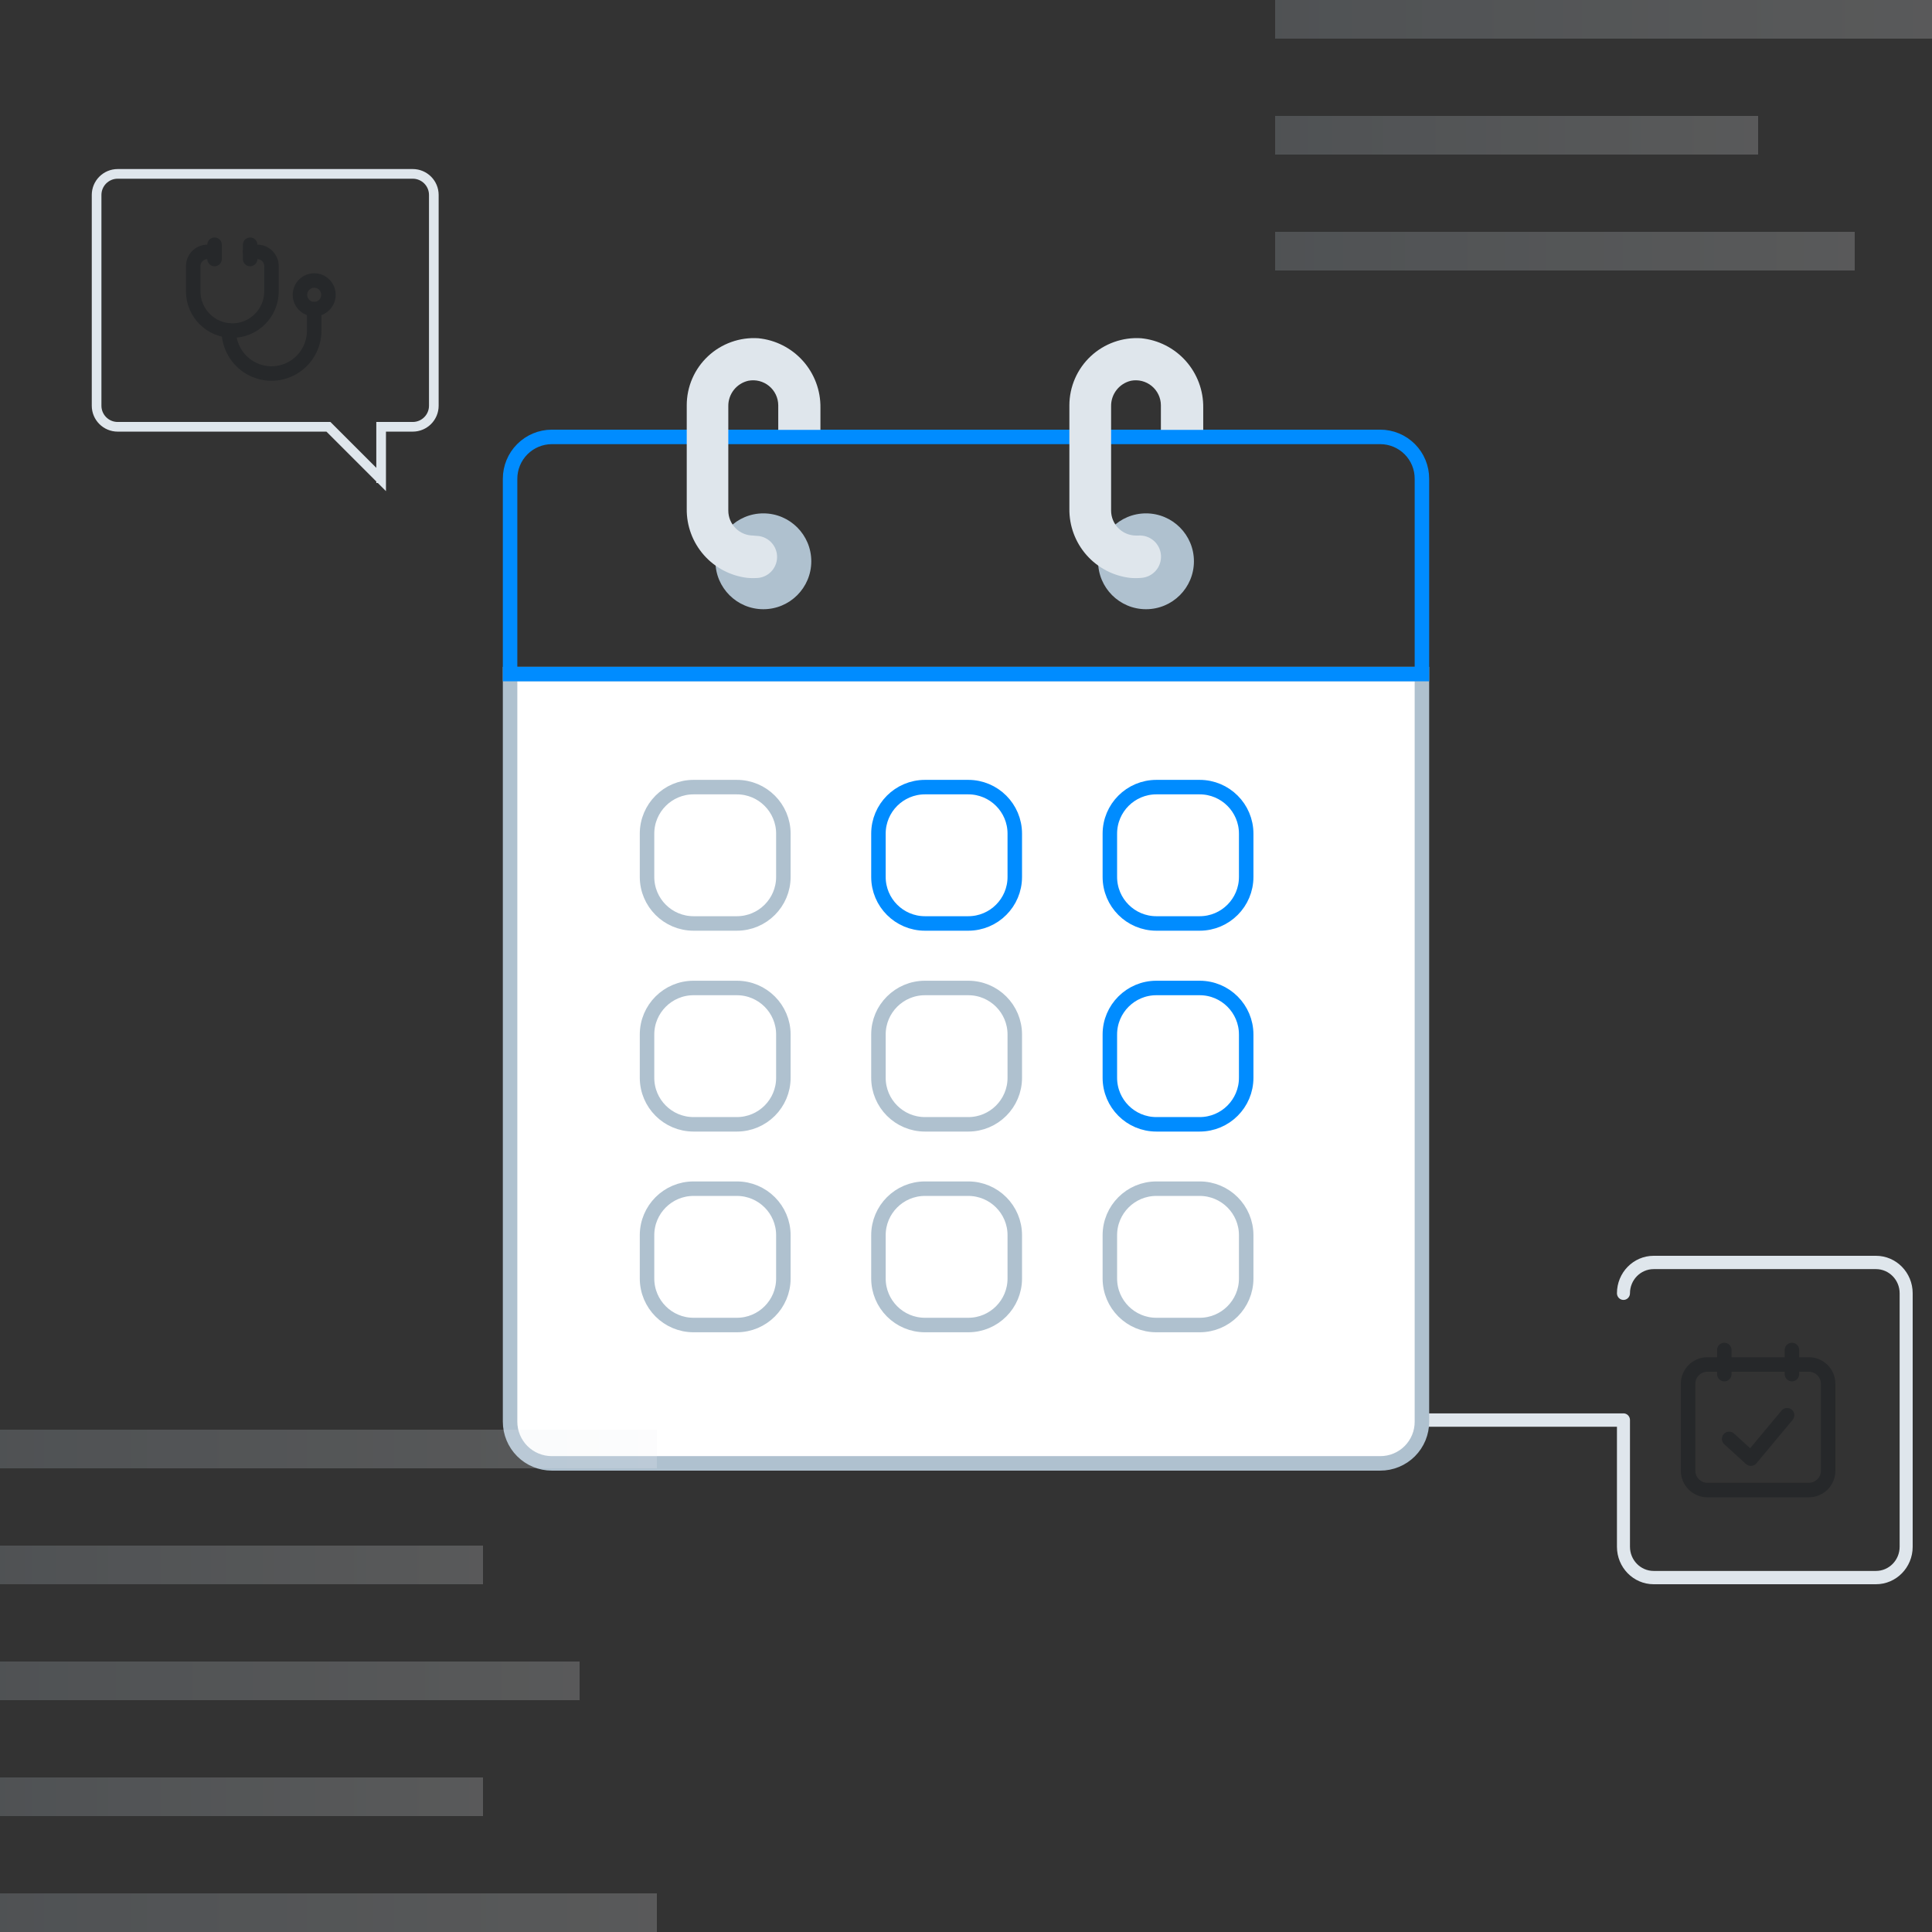
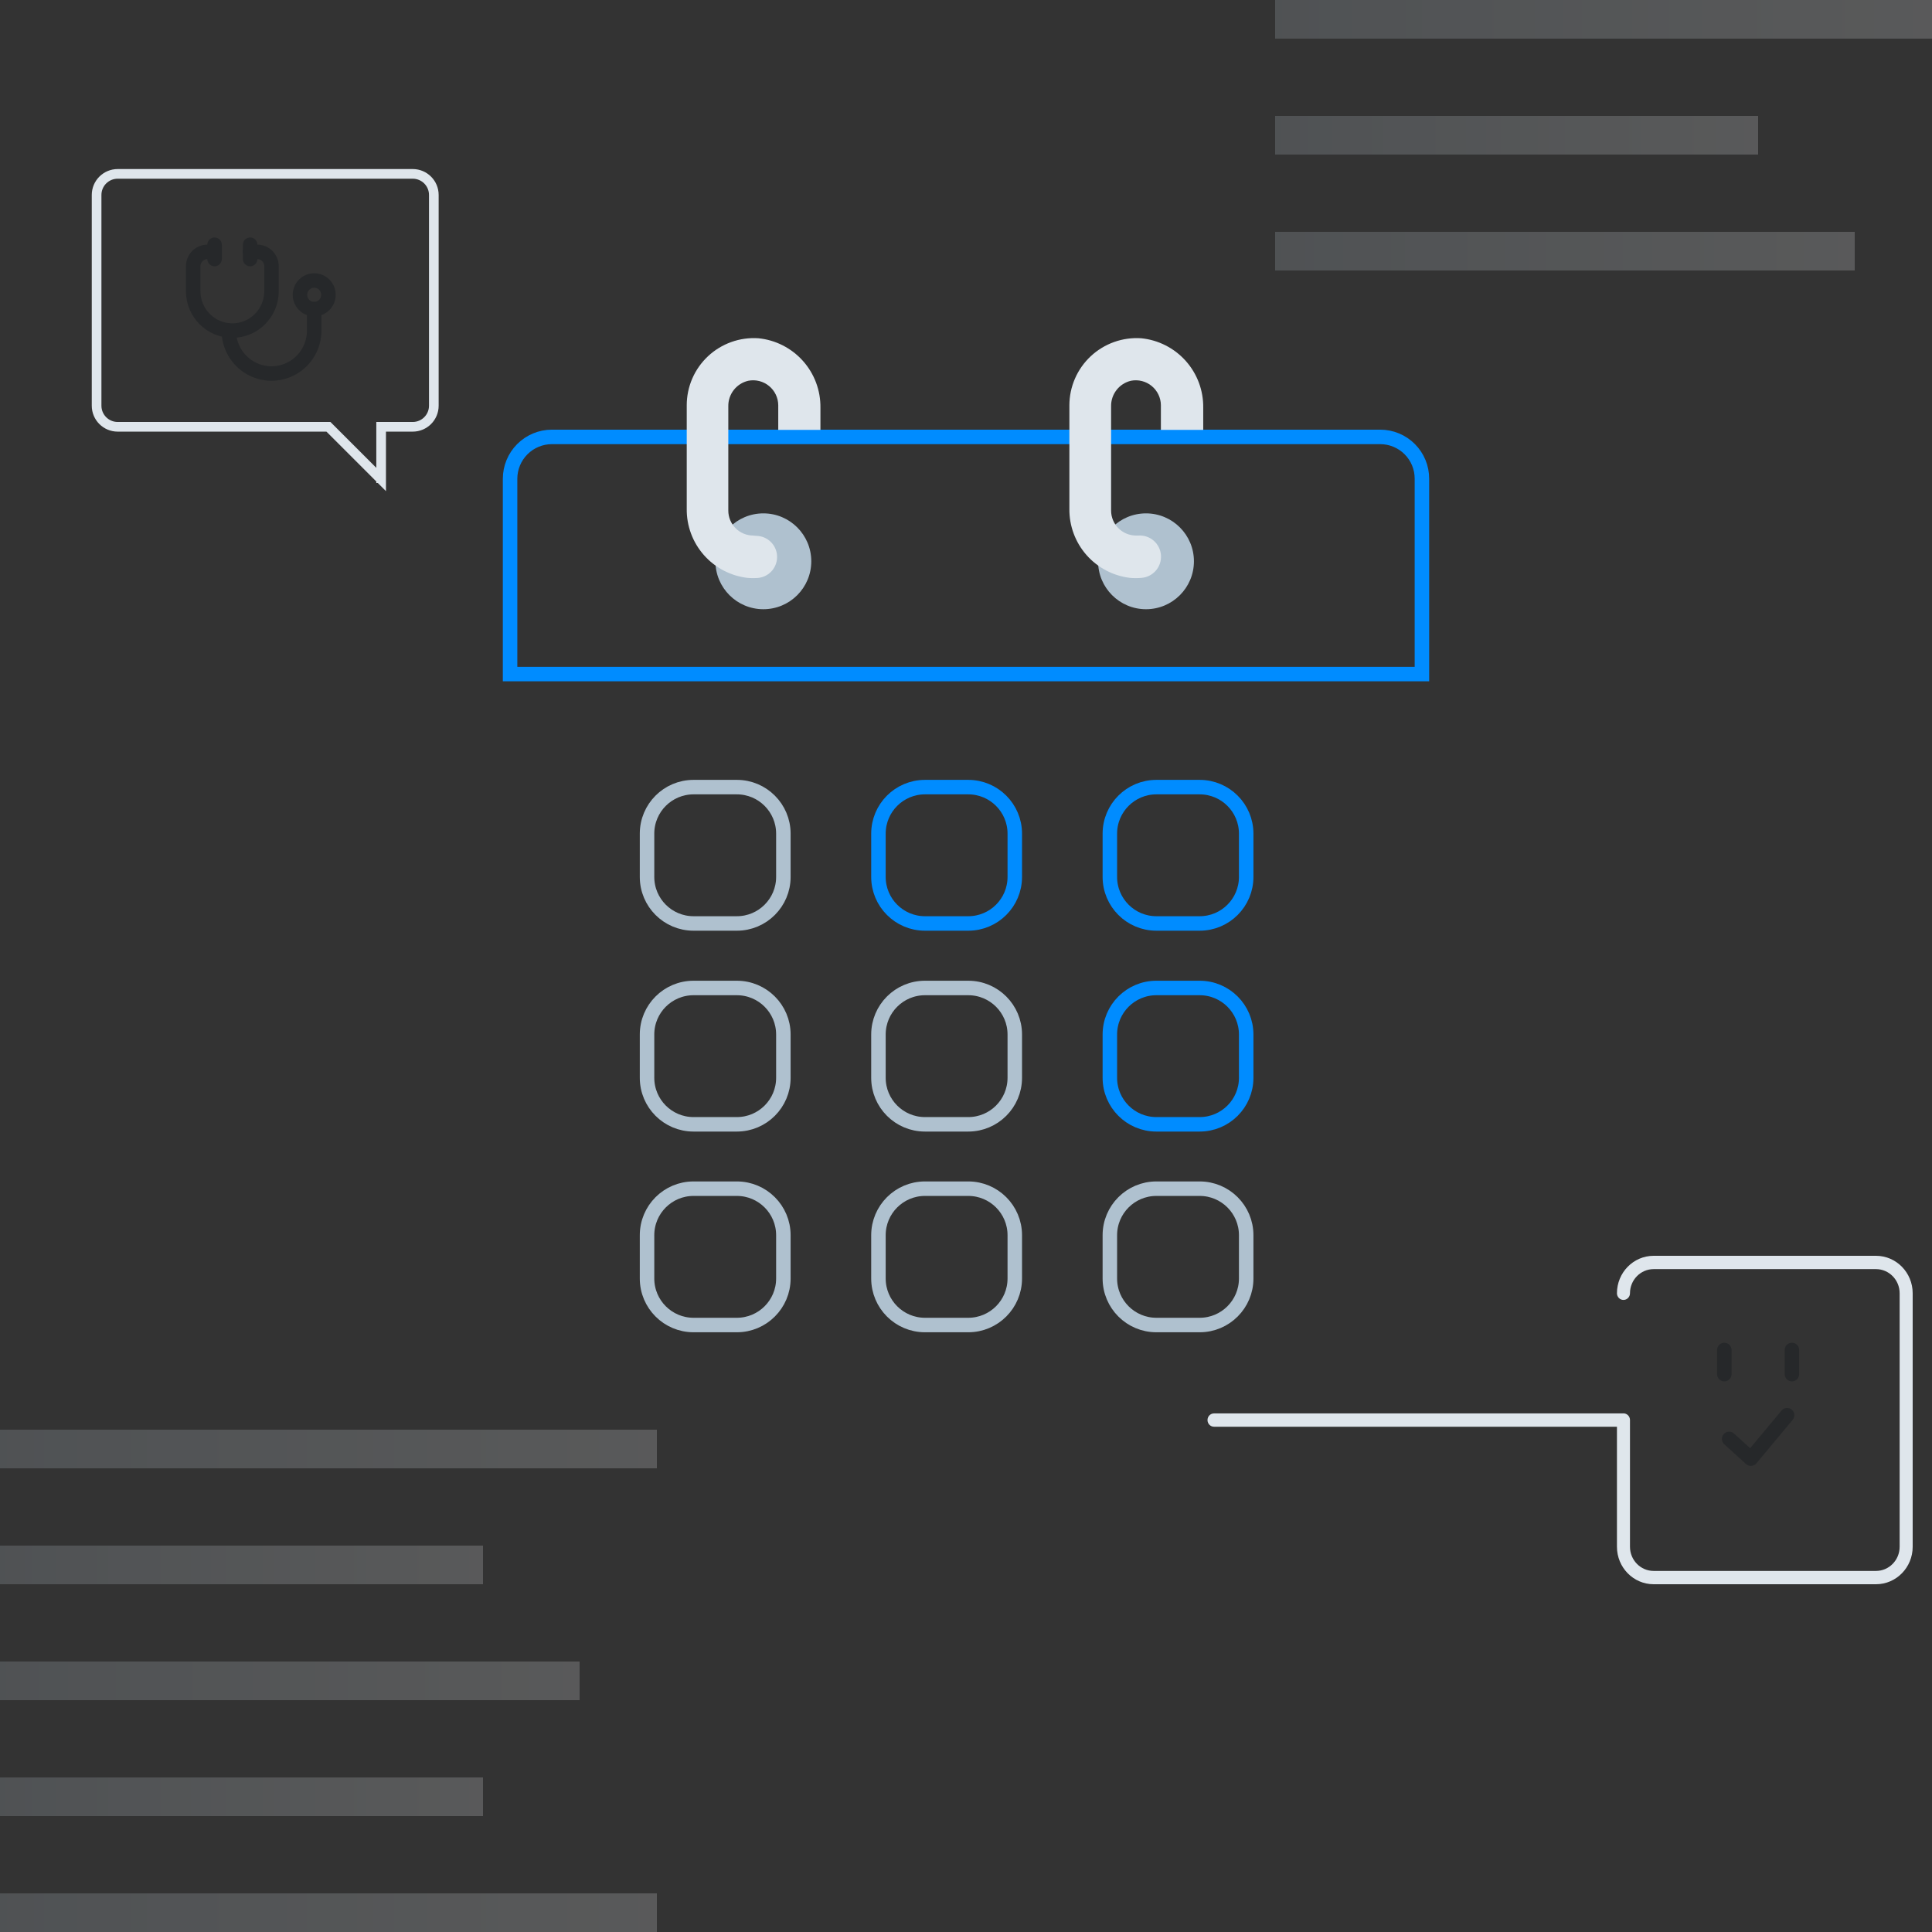
<svg xmlns="http://www.w3.org/2000/svg" width="200" height="200" viewBox="0 0 200 200" fill="none">
  <rect x="0" y="0" width="200" height="200" fill="#333333" stroke="none" />
  <g clip-path="url(#clip0_454_58186)">
    <path fill-rule="evenodd" clip-rule="evenodd" d="M168.735 133.879C168.735 132.498 169.833 131.378 171.186 131.378H194.2C195.553 131.378 196.65 132.498 196.65 133.879V160.121C196.65 161.502 195.553 162.622 194.2 162.622H171.186C169.833 162.622 168.735 161.502 168.735 160.121V147C168.735 146.62 168.433 146.311 168.061 146.311C168.034 146.311 168.007 146.313 167.981 146.316H125.675C125.302 146.316 125 146.624 125 147.005C125 147.385 125.302 147.694 125.675 147.694H167.386V160.121C167.386 162.263 169.087 164 171.186 164H194.2C196.299 164 198 162.263 198 160.121V133.879C198 131.737 196.299 130 194.2 130H171.186C169.087 130 167.386 131.737 167.386 133.879C167.386 134.26 167.688 134.568 168.061 134.568C168.433 134.568 168.735 134.26 168.735 133.879Z" fill="#DFE6EC" />
    <g clip-path="url(#clip1_454_58186)">
-       <path fill-rule="evenodd" clip-rule="evenodd" d="M174 143.25C174 141.731 175.231 140.5 176.75 140.5H187.25C188.769 140.5 190 141.731 190 143.25V152.25C190 153.769 188.769 155 187.25 155H176.75C175.231 155 174 153.769 174 152.25V143.25ZM176.75 142C176.06 142 175.5 142.56 175.5 143.25V152.25C175.5 152.94 176.06 153.5 176.75 153.5H187.25C187.94 153.5 188.5 152.94 188.5 152.25V143.25C188.5 142.56 187.94 142 187.25 142H176.75Z" fill="#26282A" />
      <path fill-rule="evenodd" clip-rule="evenodd" d="M178.5 139C178.914 139 179.25 139.336 179.25 139.75L179.25 142.25C179.25 142.664 178.914 143 178.5 143C178.086 143 177.75 142.664 177.75 142.25L177.75 139.75C177.75 139.336 178.086 139 178.5 139Z" fill="#26282A" />
      <path fill-rule="evenodd" clip-rule="evenodd" d="M185.5 139C185.914 139 186.25 139.336 186.25 139.75L186.25 142.25C186.25 142.664 185.914 143 185.5 143C185.086 143 184.75 142.664 184.75 142.25L184.75 139.75C184.75 139.336 185.086 139 185.5 139Z" fill="#26282A" />
      <path fill-rule="evenodd" clip-rule="evenodd" d="M185.48 145.924C185.798 146.189 185.841 146.662 185.576 146.98L181.826 151.48C181.695 151.637 181.506 151.734 181.302 151.748C181.098 151.762 180.897 151.693 180.746 151.555L178.496 149.51C178.189 149.231 178.166 148.757 178.445 148.45C178.724 148.144 179.198 148.121 179.505 148.4L181.175 149.918L184.424 146.02C184.689 145.702 185.162 145.659 185.48 145.924Z" fill="#26282A" />
    </g>
    <path d="M22.21 26.074H21.474C20.66 26.074 20 26.738 20 27.556V30.148V30.148C20 32.398 21.814 34.222 24.053 34.222C26.291 34.222 28.105 32.398 28.105 30.148V27.556C28.105 26.738 27.445 26.074 26.632 26.074H25.895" stroke="#26282A" stroke-width="1.5" stroke-linecap="round" stroke-linejoin="round" />
    <path d="M23.684 34.222C23.684 35.81 24.527 37.277 25.895 38.071C27.262 38.865 28.948 38.865 30.316 38.071C31.683 37.277 32.526 35.81 32.526 34.222V32" stroke="#26282A" stroke-width="1.5" stroke-linecap="round" stroke-linejoin="round" />
    <path d="M25.895 25.334V26.815" stroke="#26282A" stroke-width="1.5" stroke-linecap="round" stroke-linejoin="round" />
    <path d="M22.211 25.334V26.815" stroke="#26282A" stroke-width="1.5" stroke-linecap="round" stroke-linejoin="round" />
    <ellipse cx="32.526" cy="30.519" rx="1.474" ry="1.481" stroke="#26282A" stroke-width="1.5" stroke-linecap="round" stroke-linejoin="round" />
    <g clip-path="url(#clip2_454_58186)">
-       <path d="M52.803 147.169C52.803 148.314 53.258 149.413 54.068 150.223C54.469 150.624 54.945 150.942 55.469 151.159C55.993 151.376 56.555 151.488 57.122 151.488H142.878C143.446 151.49 144.008 151.38 144.533 151.163C145.058 150.947 145.535 150.629 145.937 150.228C146.338 149.826 146.656 149.349 146.873 148.824C147.089 148.299 147.199 147.736 147.197 147.169V69.778H52.803V147.169Z" fill="white" stroke="#AFC1CF" stroke-width="1.5" stroke-miterlimit="10" />
      <path d="M142.878 45.228H57.122C55.975 45.232 54.876 45.691 54.067 46.503C53.257 47.316 52.803 48.416 52.803 49.563V69.778H147.197V49.563C147.199 48.995 147.089 48.431 146.873 47.905C146.657 47.38 146.339 46.901 145.938 46.499C145.536 46.096 145.06 45.776 144.535 45.558C144.009 45.34 143.447 45.228 142.878 45.228V45.228Z" stroke="#008CFF" stroke-width="1.5" stroke-miterlimit="10" />
      <path d="M79.023 63.066C81.763 63.066 83.984 60.845 83.984 58.105C83.984 55.365 81.763 53.144 79.023 53.144C76.283 53.144 74.061 55.365 74.061 58.105C74.061 60.845 76.283 63.066 79.023 63.066Z" fill="#AFC1CF" />
      <path d="M77.979 55.44C77.293 55.44 76.635 55.167 76.151 54.682C75.666 54.198 75.394 53.54 75.394 52.855V42.065C75.382 41.452 75.581 40.855 75.959 40.372C76.336 39.89 76.868 39.552 77.465 39.416C77.84 39.342 78.227 39.353 78.598 39.446C78.969 39.54 79.314 39.714 79.61 39.956C79.906 40.198 80.145 40.503 80.31 40.848C80.475 41.193 80.561 41.57 80.564 41.952V44.5H84.931V42.209C84.956 40.424 84.31 38.694 83.12 37.362C81.931 36.03 80.285 35.193 78.508 35.016C77.558 34.952 76.605 35.084 75.709 35.404C74.812 35.724 73.99 36.224 73.294 36.875C72.599 37.525 72.044 38.311 71.665 39.185C71.286 40.058 71.091 41 71.091 41.952V52.662C71.067 54.423 71.697 56.13 72.86 57.453C74.023 58.776 75.635 59.62 77.385 59.823C77.764 59.855 78.145 59.855 78.525 59.823C79.075 59.756 79.579 59.482 79.935 59.057C80.291 58.633 80.472 58.088 80.441 57.535C80.411 56.981 80.171 56.46 79.77 56.077C79.369 55.694 78.838 55.477 78.284 55.472L77.979 55.44Z" fill="#DFE6EC" />
      <path d="M118.633 63.066C121.373 63.066 123.595 60.845 123.595 58.105C123.595 55.365 121.373 53.144 118.633 53.144C115.893 53.144 113.672 55.365 113.672 58.105C113.672 60.845 115.893 63.066 118.633 63.066Z" fill="#AFC1CF" />
      <path d="M117.59 55.44C116.907 55.435 116.254 55.161 115.772 54.677C115.291 54.192 115.021 53.537 115.021 52.855V42.065C115.008 41.455 115.206 40.859 115.58 40.376C115.954 39.894 116.482 39.555 117.076 39.416C117.451 39.342 117.838 39.353 118.209 39.446C118.58 39.539 118.926 39.714 119.222 39.956C119.517 40.198 119.756 40.503 119.921 40.848C120.086 41.193 120.173 41.57 120.175 41.952V44.5H124.558V42.209C124.583 40.424 123.937 38.694 122.748 37.362C121.559 36.03 119.913 35.193 118.136 35.016C117.185 34.952 116.231 35.084 115.333 35.404C114.436 35.724 113.613 36.224 112.916 36.874C112.22 37.524 111.664 38.31 111.283 39.184C110.902 40.057 110.704 40.999 110.702 41.952V52.662C110.678 54.423 111.309 56.13 112.471 57.453C113.634 58.776 115.246 59.62 116.996 59.823C117.381 59.855 117.767 59.855 118.152 59.823C118.733 59.78 119.274 59.509 119.655 59.067C120.035 58.626 120.226 58.052 120.183 57.471C120.14 56.889 119.869 56.349 119.428 55.968C118.986 55.587 118.412 55.397 117.831 55.44H117.59Z" fill="#DFE6EC" />
      <path d="M76.277 81.482H71.797C69.137 81.482 66.981 83.639 66.981 86.299V90.779C66.981 93.439 69.137 95.596 71.797 95.596H76.277C78.937 95.596 81.094 93.439 81.094 90.779V86.299C81.094 83.639 78.937 81.482 76.277 81.482Z" stroke="#AFC1CF" stroke-width="1.5" stroke-miterlimit="10" />
      <path d="M76.277 102.275H71.797C69.137 102.275 66.981 104.432 66.981 107.092V111.572C66.981 114.232 69.137 116.389 71.797 116.389H76.277C78.937 116.389 81.094 114.232 81.094 111.572V107.092C81.094 104.432 78.937 102.275 76.277 102.275Z" stroke="#AFC1CF" stroke-width="1.5" stroke-miterlimit="10" />
      <path d="M76.277 123.052H71.797C69.137 123.052 66.981 125.209 66.981 127.869V132.349C66.981 135.009 69.137 137.166 71.797 137.166H76.277C78.937 137.166 81.094 135.009 81.094 132.349V127.869C81.094 125.209 78.937 123.052 76.277 123.052Z" stroke="#AFC1CF" stroke-width="1.5" stroke-miterlimit="10" />
      <path d="M100.233 81.482H95.753C93.093 81.482 90.936 83.639 90.936 86.299V90.779C90.936 93.439 93.093 95.596 95.753 95.596H100.233C102.893 95.596 105.05 93.439 105.05 90.779V86.299C105.05 83.639 102.893 81.482 100.233 81.482Z" stroke="#008CFF" stroke-width="1.5" stroke-miterlimit="10" />
      <path d="M100.233 102.275H95.753C93.093 102.275 90.936 104.432 90.936 107.092V111.572C90.936 114.232 93.093 116.389 95.753 116.389H100.233C102.893 116.389 105.05 114.232 105.05 111.572V107.092C105.05 104.432 102.893 102.275 100.233 102.275Z" stroke="#AFC1CF" stroke-width="1.5" stroke-miterlimit="10" />
      <path d="M100.233 123.052H95.753C93.093 123.052 90.936 125.209 90.936 127.869V132.349C90.936 135.009 93.093 137.166 95.753 137.166H100.233C102.893 137.166 105.05 135.009 105.05 132.349V127.869C105.05 125.209 102.893 123.052 100.233 123.052Z" stroke="#AFC1CF" stroke-width="1.5" stroke-miterlimit="10" />
      <path d="M124.188 81.482H119.708C117.048 81.482 114.892 83.639 114.892 86.299V90.779C114.892 93.439 117.048 95.596 119.708 95.596H124.188C126.848 95.596 129.005 93.439 129.005 90.779V86.299C129.005 83.639 126.848 81.482 124.188 81.482Z" stroke="#008CFF" stroke-width="1.5" stroke-miterlimit="10" />
      <path d="M124.188 102.275H119.708C117.048 102.275 114.892 104.432 114.892 107.092V111.572C114.892 114.232 117.048 116.389 119.708 116.389H124.188C126.848 116.389 129.005 114.232 129.005 111.572V107.092C129.005 104.432 126.848 102.275 124.188 102.275Z" stroke="#008CFF" stroke-width="1.5" stroke-miterlimit="10" />
      <path d="M124.188 123.052H119.708C117.048 123.052 114.892 125.209 114.892 127.869V132.349C114.892 135.009 117.048 137.166 119.708 137.166H124.188C126.848 137.166 129.005 135.009 129.005 132.349V127.869C129.005 125.209 126.848 123.052 124.188 123.052Z" stroke="#AFC1CF" stroke-width="1.5" stroke-miterlimit="10" />
    </g>
    <path d="M39.455 50V49.636M10 20.182C10 18.977 10.977 18 12.182 18H42.727C43.932 18 44.909 18.977 44.909 20.182V42C44.909 43.205 43.932 44.182 42.727 44.182H39.455V49.636L34 44.182H12.182C10.977 44.182 10 43.205 10 42V20.182Z" stroke="#DFE6EC" />
    <rect y="148" width="68" height="4" fill="url(#paint0_linear_454_58186)" fill-opacity="0.2" />
    <rect y="160" width="50" height="4" fill="url(#paint1_linear_454_58186)" fill-opacity="0.2" />
    <rect y="172" width="60" height="4" fill="url(#paint2_linear_454_58186)" fill-opacity="0.2" />
    <rect y="184" width="50" height="4" fill="url(#paint3_linear_454_58186)" fill-opacity="0.2" />
    <rect y="196" width="68" height="4" fill="url(#paint4_linear_454_58186)" fill-opacity="0.2" />
    <rect x="132" width="68" height="4" fill="url(#paint5_linear_454_58186)" fill-opacity="0.2" />
    <rect x="132" y="12" width="50" height="4" fill="url(#paint6_linear_454_58186)" fill-opacity="0.2" />
    <rect x="132" y="24" width="60" height="4" fill="url(#paint7_linear_454_58186)" fill-opacity="0.2" />
  </g>
  <defs>
    <linearGradient id="paint0_linear_454_58186" x1="0" y1="152" x2="72.533" y2="152" gradientUnits="userSpaceOnUse">
      <stop stop-color="#C0CDD8" />
      <stop offset="1" stop-color="#F2F5F7" />
    </linearGradient>
    <linearGradient id="paint1_linear_454_58186" x1="0" y1="164" x2="53.333" y2="164" gradientUnits="userSpaceOnUse">
      <stop stop-color="#C0CDD8" />
      <stop offset="1" stop-color="#F2F5F7" />
    </linearGradient>
    <linearGradient id="paint2_linear_454_58186" x1="0" y1="176" x2="64" y2="176" gradientUnits="userSpaceOnUse">
      <stop stop-color="#C0CDD8" />
      <stop offset="1" stop-color="#F2F5F7" />
    </linearGradient>
    <linearGradient id="paint3_linear_454_58186" x1="0" y1="188" x2="53.333" y2="188" gradientUnits="userSpaceOnUse">
      <stop stop-color="#C0CDD8" />
      <stop offset="1" stop-color="#F2F5F7" />
    </linearGradient>
    <linearGradient id="paint4_linear_454_58186" x1="0" y1="200" x2="72.533" y2="200" gradientUnits="userSpaceOnUse">
      <stop stop-color="#C0CDD8" />
      <stop offset="1" stop-color="#F2F5F7" />
    </linearGradient>
    <linearGradient id="paint5_linear_454_58186" x1="132" y1="4" x2="204.533" y2="4" gradientUnits="userSpaceOnUse">
      <stop stop-color="#C0CDD8" />
      <stop offset="1" stop-color="#F2F5F7" />
    </linearGradient>
    <linearGradient id="paint6_linear_454_58186" x1="132" y1="16" x2="185.333" y2="16" gradientUnits="userSpaceOnUse">
      <stop stop-color="#C0CDD8" />
      <stop offset="1" stop-color="#F2F5F7" />
    </linearGradient>
    <linearGradient id="paint7_linear_454_58186" x1="132" y1="28" x2="196" y2="28" gradientUnits="userSpaceOnUse">
      <stop stop-color="#C0CDD8" />
      <stop offset="1" stop-color="#F2F5F7" />
    </linearGradient>
    <clipPath id="clip0_454_58186">
      <rect width="200" height="200" fill="white" />
    </clipPath>
    <clipPath id="clip1_454_58186">
      <rect width="16" height="16" fill="white" transform="translate(174 139)" />
    </clipPath>
    <clipPath id="clip2_454_58186">
      <rect width="96" height="117.291" fill="white" transform="translate(52 35)" />
    </clipPath>
  </defs>
</svg>